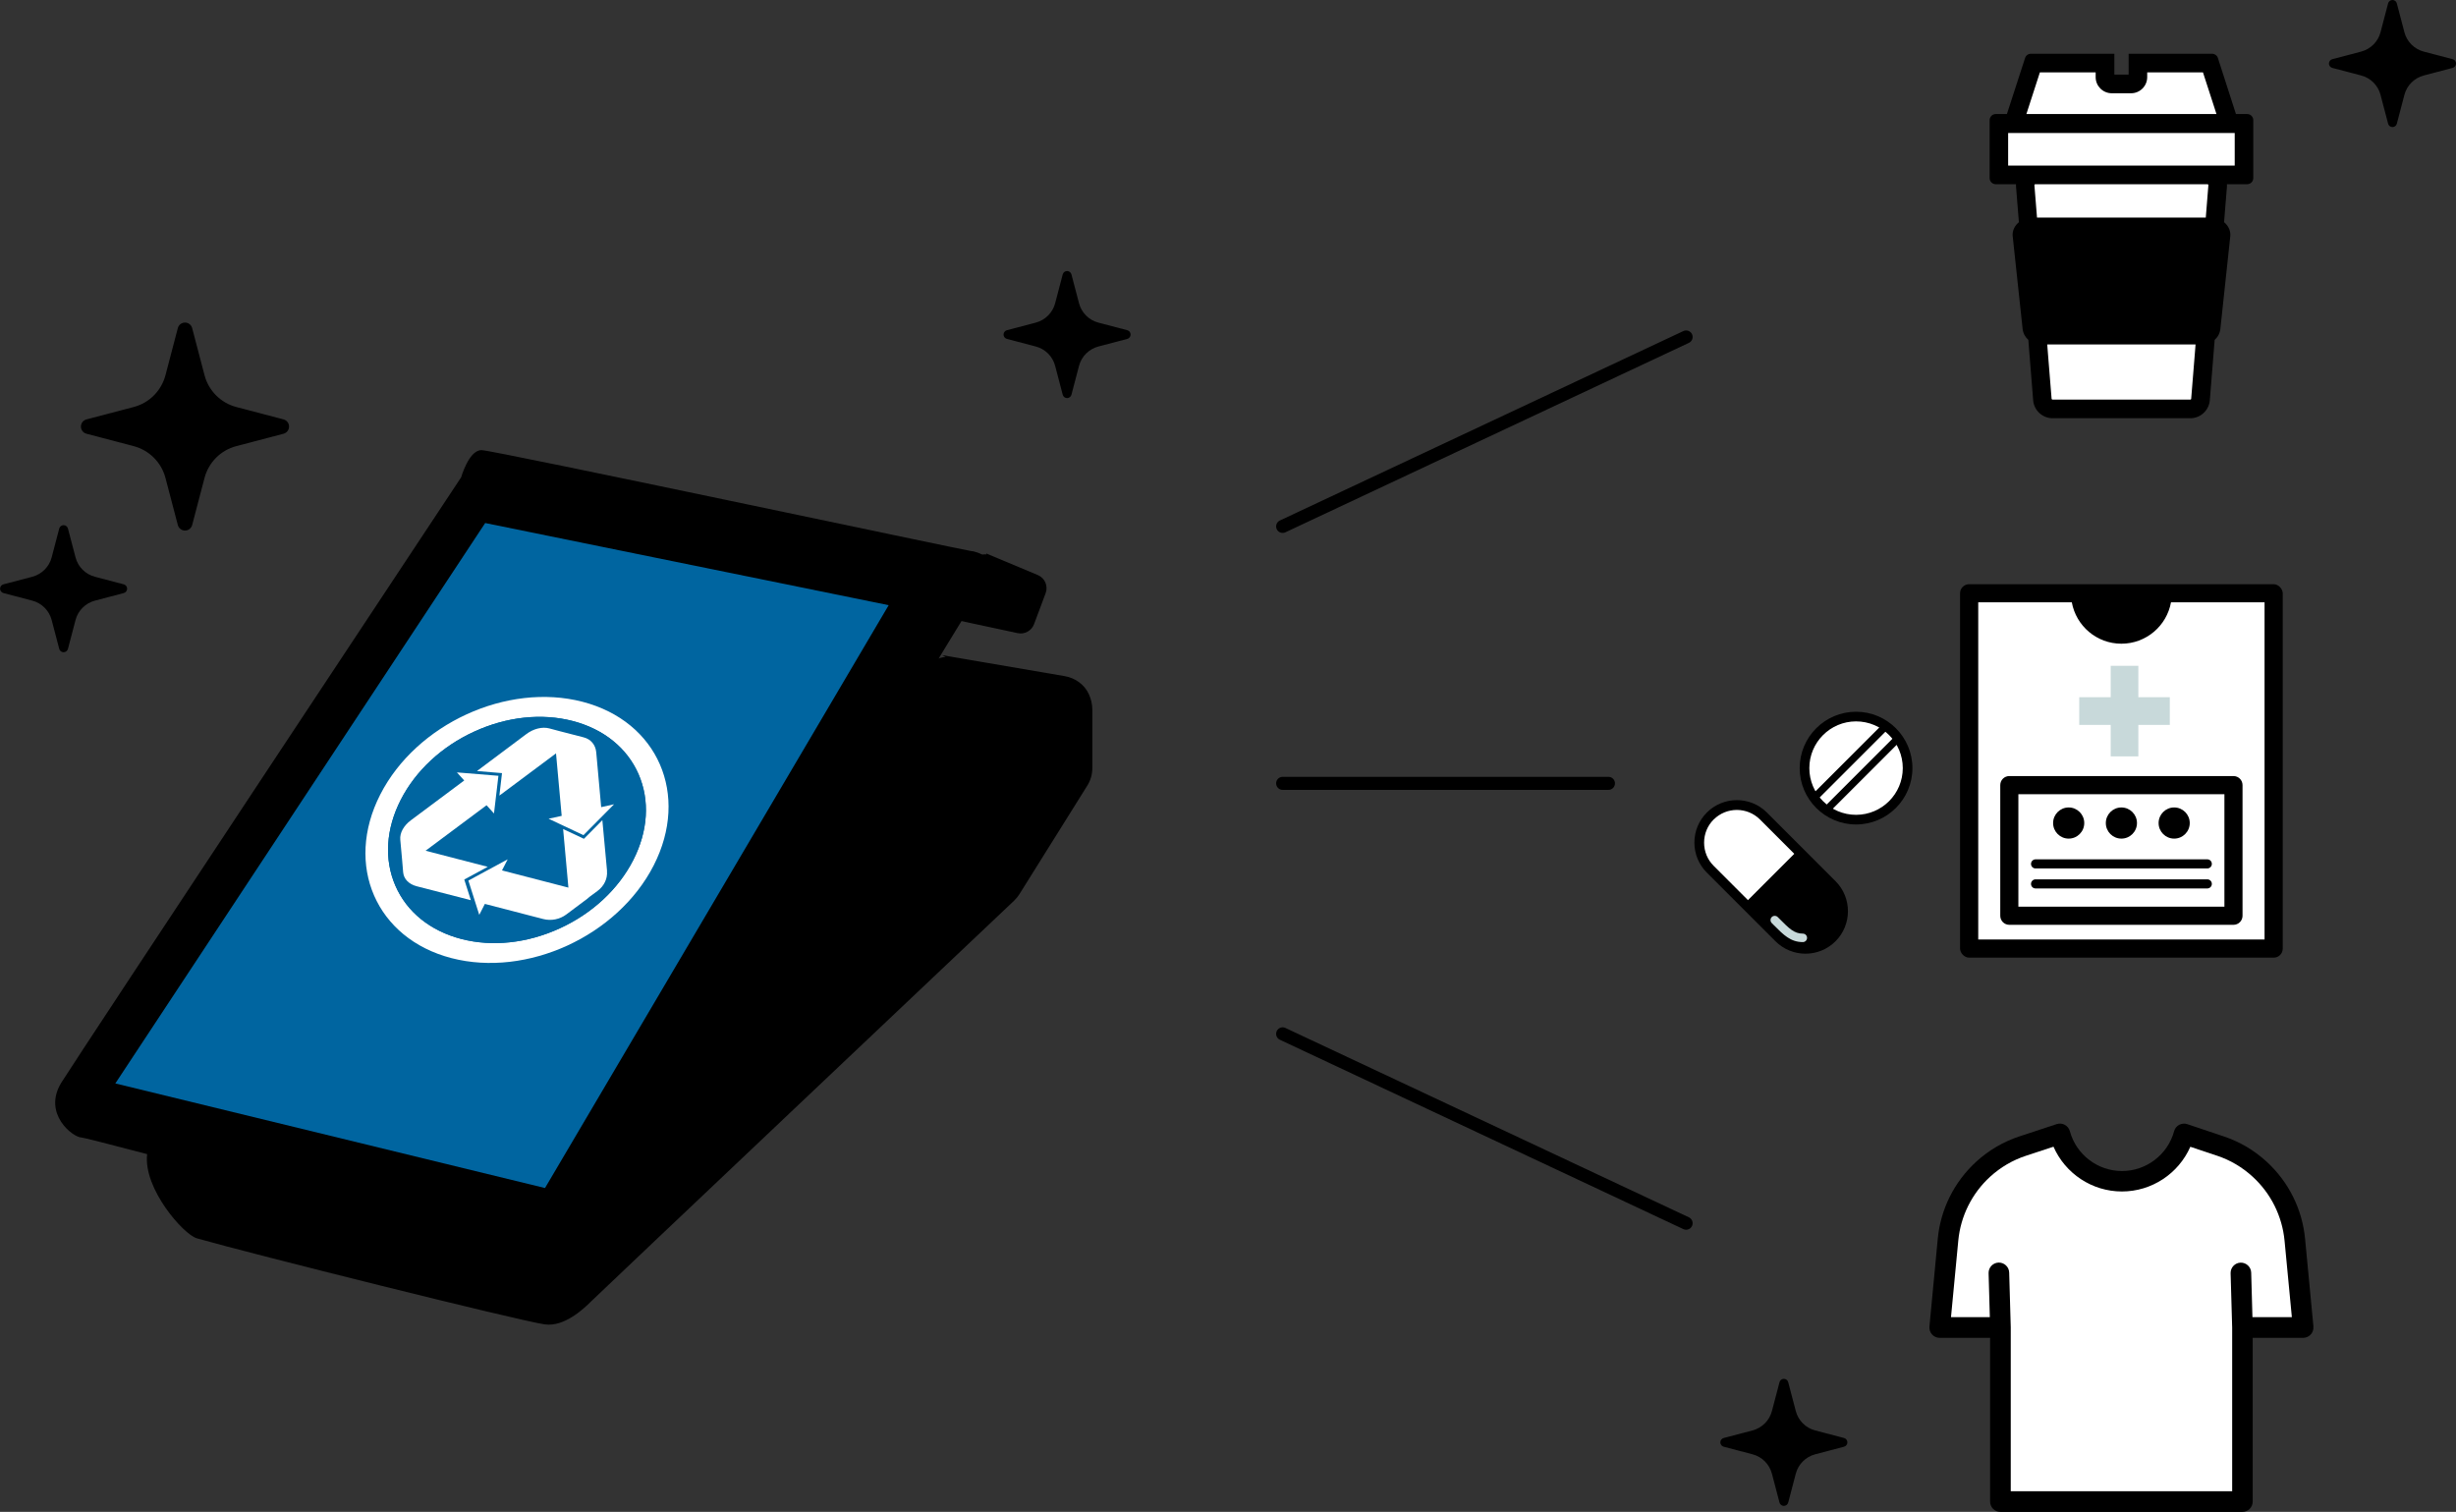
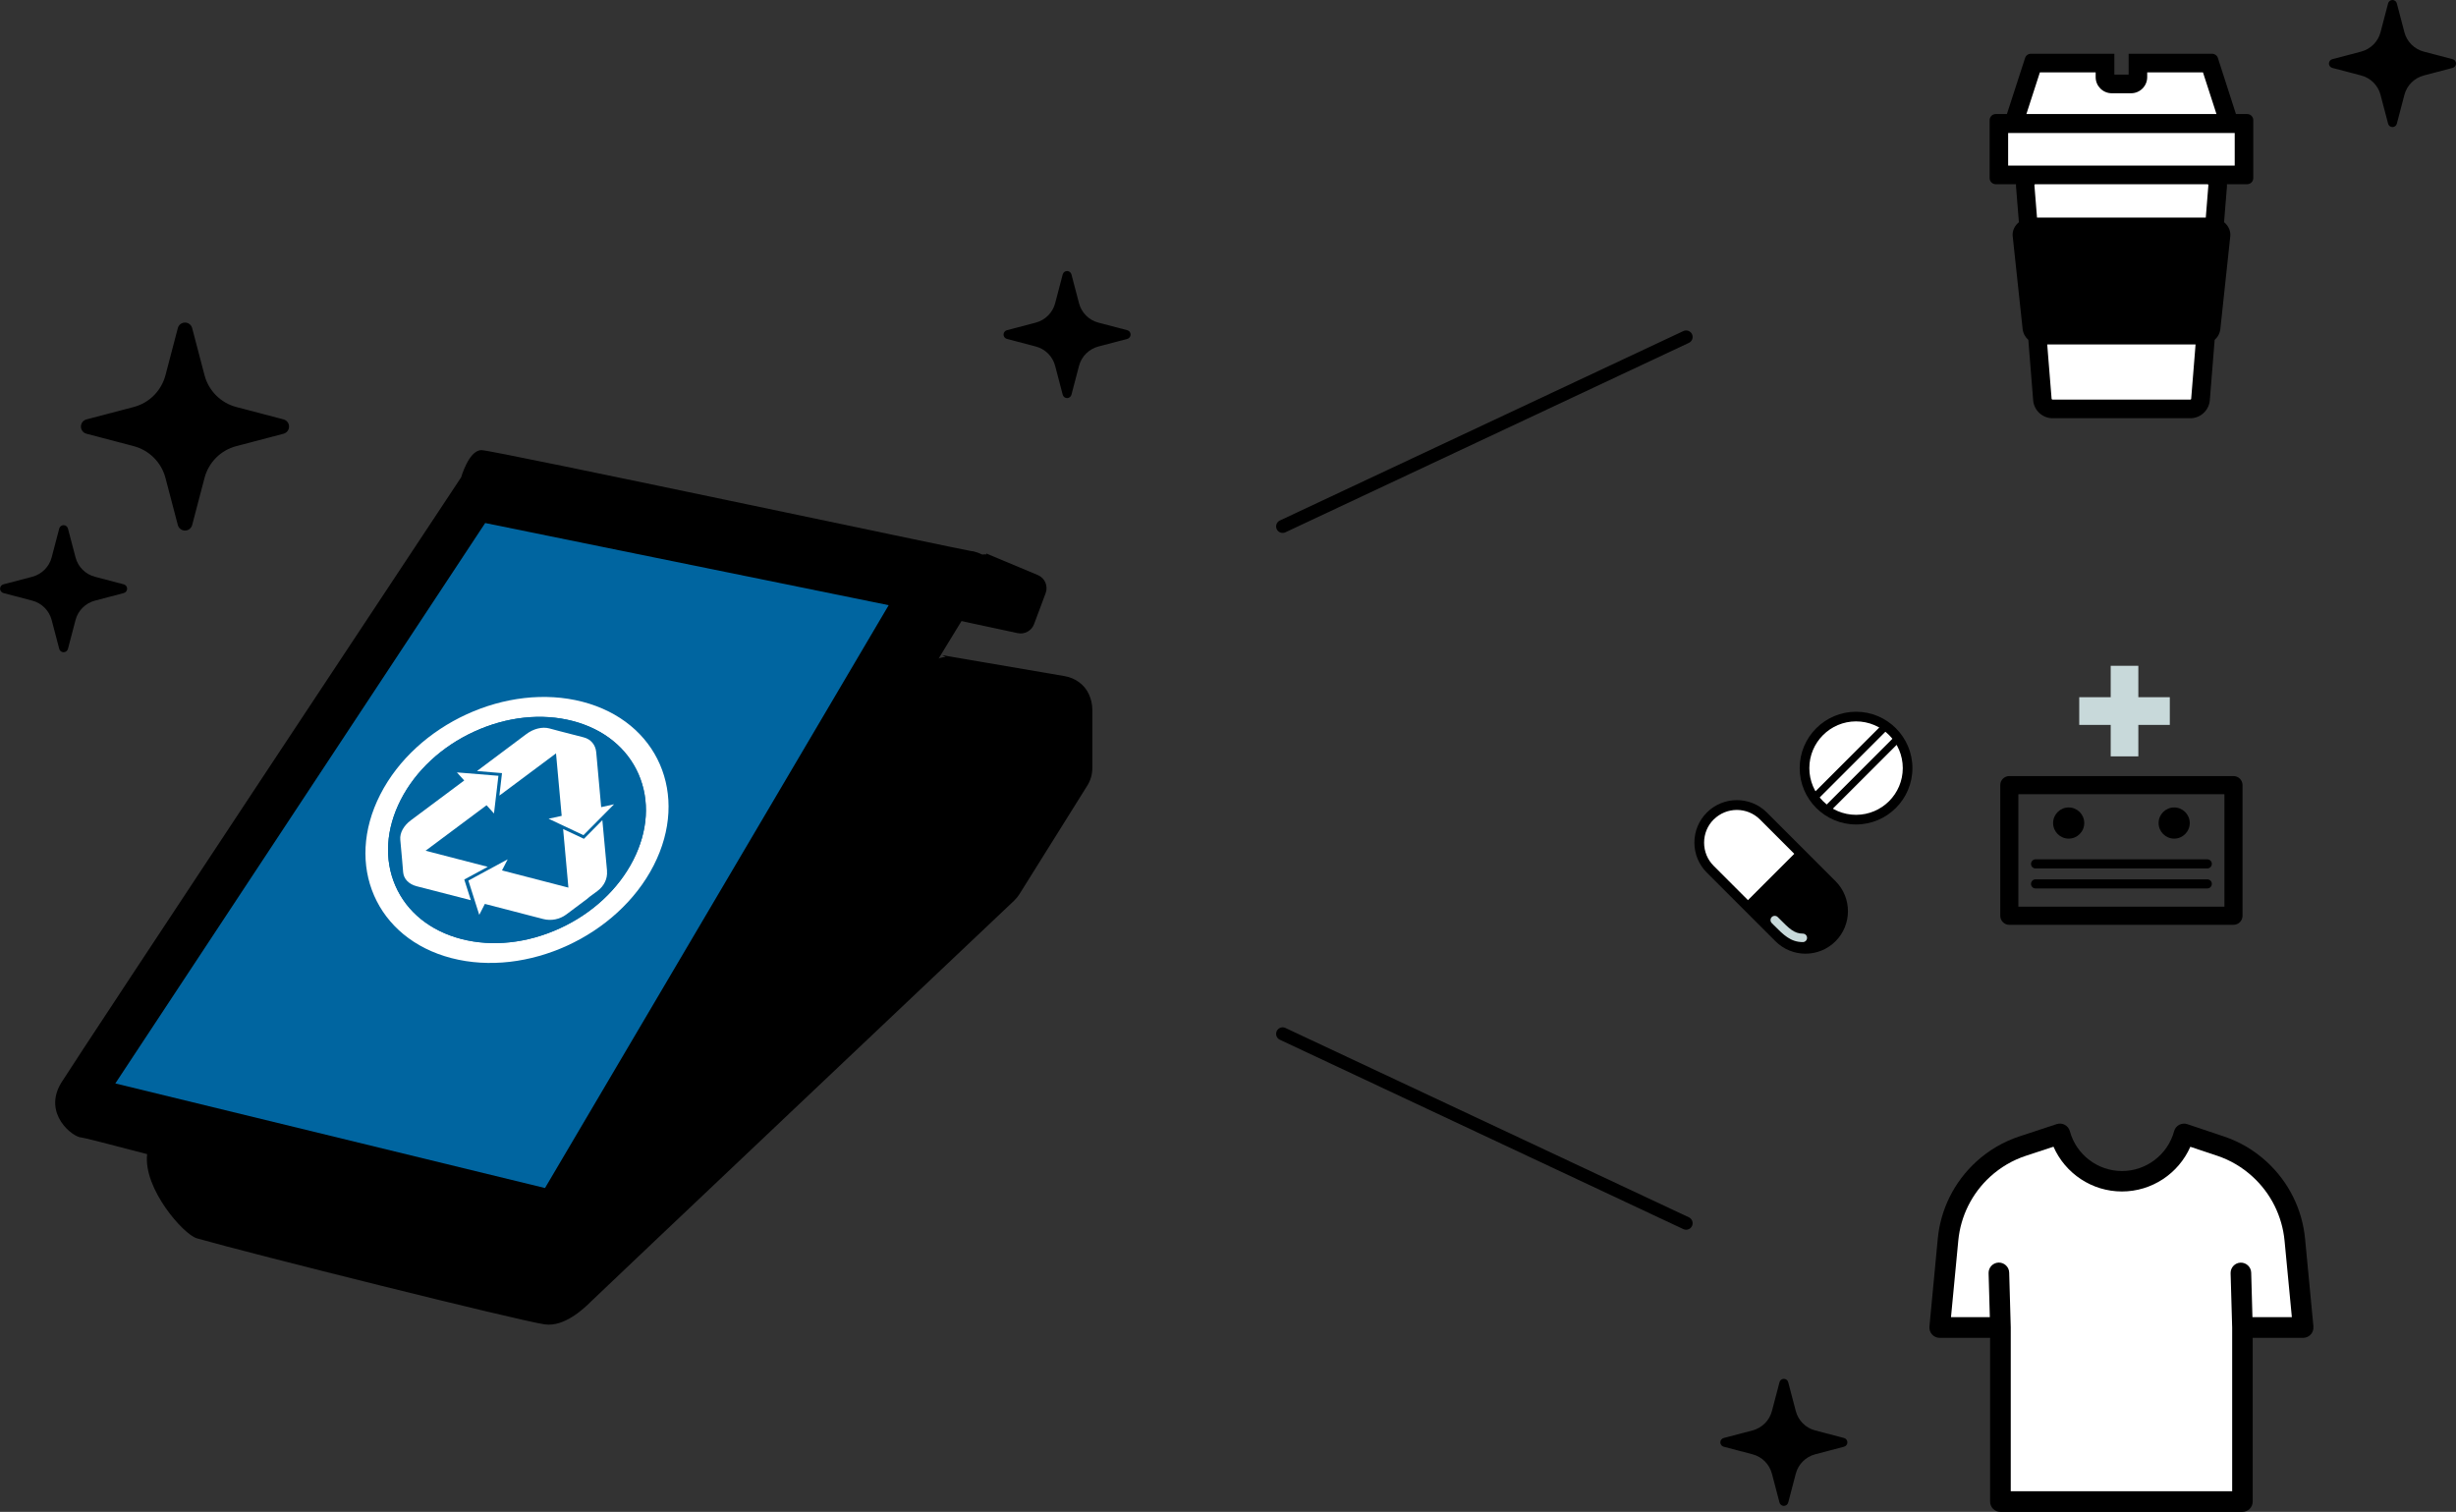
<svg xmlns="http://www.w3.org/2000/svg" id="_レイヤー_2" data-name="レイヤー 2" viewBox="0 0 376.91 232.01">
  <rect x="0" y="0" width="376.91" height="232.01" fill="#333333" stroke="none" />
  <defs>
    <style>
      .cls-1 {
        fill: #fff;
      }

      .cls-2 {
        fill: #c8d9da;
      }

      .cls-3 {
        fill: #0065a0;
      }

      .cls-4 {
        fill: none;
        stroke-linecap: round;
        stroke-linejoin: round;
        stroke-width: 2px;
      }

      .cls-4, .cls-5 {
        stroke: #000;
      }

      .cls-5 {
        stroke-miterlimit: 10;
        stroke-width: .57px;
      }
    </style>
  </defs>
  <g id="_レイヤー_1-2" data-name="レイヤー 1">
    <path d="M43.51,64.36l-7.24-1.9c-2.39-.63-4.25-2.49-4.88-4.87l-1.9-7.24c-.13-.5-.58-.85-1.1-.85s-.97.35-1.1.85l-1.9,7.24c-.63,2.38-2.49,4.25-4.88,4.87l-7.24,1.9c-.5.13-.85.58-.85,1.1s.35.97.85,1.1l7.24,1.9c2.39.63,4.25,2.49,4.88,4.87l1.9,7.24c.13.5.59.85,1.1.85s.97-.35,1.1-.85l1.9-7.24c.63-2.38,2.49-4.25,4.88-4.87l7.24-1.9c.5-.13.85-.58.85-1.1s-.35-.97-.85-1.1Z" />
    <path d="M18.99,89.67l-4.42-1.16c-1.46-.38-2.6-1.52-2.98-2.98l-1.16-4.42c-.08-.31-.36-.52-.67-.52s-.59.21-.67.52l-1.16,4.42c-.38,1.46-1.52,2.59-2.98,2.98l-4.42,1.16c-.31.08-.52.36-.52.67s.21.59.52.67l4.42,1.16c1.46.38,2.6,1.52,2.98,2.98l1.16,4.42c.08.31.36.52.67.52s.59-.21.67-.52l1.16-4.42c.38-1.46,1.52-2.59,2.98-2.98l4.42-1.16c.31-.08.52-.36.52-.67,0-.32-.21-.59-.52-.67Z" />
    <path d="M172.99,50.67l-4.42-1.16c-1.46-.38-2.6-1.52-2.98-2.98l-1.16-4.42c-.08-.31-.36-.52-.67-.52s-.59.21-.67.52l-1.16,4.42c-.38,1.46-1.52,2.59-2.98,2.98l-4.42,1.16c-.31.08-.52.36-.52.67s.21.59.52.67l4.42,1.16c1.46.38,2.6,1.52,2.98,2.98l1.16,4.42c.08.31.36.52.67.52s.59-.21.67-.52l1.16-4.42c.38-1.46,1.52-2.59,2.98-2.98l4.42-1.16c.31-.08.52-.36.52-.67,0-.32-.21-.59-.52-.67Z" />
    <path d="M282.99,220.67l-4.42-1.16c-1.46-.38-2.6-1.52-2.98-2.98l-1.16-4.42c-.08-.31-.36-.52-.67-.52s-.59.21-.67.52l-1.16,4.42c-.38,1.46-1.52,2.59-2.98,2.98l-4.42,1.16c-.31.08-.52.36-.52.67s.21.59.52.67l4.42,1.16c1.46.38,2.6,1.52,2.98,2.98l1.16,4.42c.08.31.36.52.67.52s.59-.21.67-.52l1.16-4.42c.38-1.46,1.52-2.59,2.98-2.98l4.42-1.16c.31-.08.52-.36.52-.67,0-.32-.21-.59-.52-.67Z" />
    <path d="M376.39,9.08l-4.42-1.16c-1.46-.38-2.6-1.52-2.98-2.98l-1.16-4.42c-.08-.31-.36-.52-.67-.52s-.59.21-.67.52l-1.16,4.42c-.38,1.46-1.52,2.59-2.98,2.98l-4.42,1.16c-.31.08-.52.36-.52.67s.21.59.52.67l4.42,1.16c1.46.38,2.6,1.52,2.98,2.98l1.16,4.42c.08.31.36.52.67.52s.59-.21.67-.52l1.16-4.42c.38-1.46,1.52-2.59,2.98-2.98l4.42-1.16c.31-.08.52-.36.52-.67,0-.32-.21-.59-.52-.67Z" />
    <g>
      <path d="M355.03,203.57l-1.28-13.45c-.43-4.56-2.53-8.77-5.91-11.86h0c-1.91-1.75-4.13-3.06-6.59-3.88l-5.57-1.87c-.41-.14-.86-.1-1.25.1-.38.2-.67.56-.78.98-.98,3.6-4.27,6.11-8,6.11s-7.02-2.51-8-6.11c-.11-.42-.39-.77-.78-.98-.38-.21-.83-.24-1.24-.11l-5.7,1.88c-2.49.82-4.73,2.13-6.66,3.9-3.36,3.08-5.46,7.27-5.89,11.81l-1.28,13.48c-.04.44.1.88.4,1.21.3.33.72.52,1.17.52h7.74v25.13c0,.87.71,1.58,1.58,1.58h37.14c.87,0,1.58-.71,1.58-1.58v-25.13h7.74c.45,0,.87-.19,1.17-.52.3-.33.45-.77.4-1.21Z" />
      <path class="cls-1" d="M345.67,202.14l-.19-6.84c-.02-.87-.75-1.56-1.62-1.54-.87.02-1.56.75-1.54,1.62l.24,8.35v25.11h-33.98v-25.13s0-.02,0-.02c0,0,0-.01,0-.02l-.24-8.38c-.02-.87-.75-1.56-1.62-1.54-.87.02-1.56.75-1.54,1.62l.19,6.75h-5.96l1.12-11.75c.36-3.76,2.09-7.23,4.87-9.78,1.6-1.46,3.45-2.55,5.51-3.23l4.23-1.39c1.8,4.11,5.91,6.87,10.5,6.87s8.69-2.75,10.5-6.86l4.1,1.37c2.04.68,3.88,1.77,5.46,3.22,2.8,2.56,4.54,6.05,4.9,9.83l1.12,11.72h-6.05Z" />
    </g>
    <g>
      <g>
        <g>
          <path class="cls-1" d="M262.46,125.22h0c2.25-2.25,5.91-2.25,8.17,0l10.53,10.53c2.25,2.25,2.25,5.91,0,8.17h0c-2.25,2.25-5.91,2.25-8.17,0l-10.53-10.53c-2.25-2.25-2.25-5.91,0-8.17Z" />
          <path d="M277.08,146.35c-1.67,0-3.34-.64-4.61-1.91l-10.53-10.53c-1.23-1.23-1.91-2.87-1.91-4.61s.68-3.38,1.91-4.61h0c2.54-2.54,6.68-2.54,9.22,0l10.53,10.53c2.54,2.54,2.54,6.68,0,9.22-1.27,1.27-2.94,1.91-4.61,1.91ZM262.99,125.75c-.95.95-1.47,2.21-1.47,3.56s.52,2.61,1.47,3.56l10.53,10.53c1.96,1.96,5.15,1.96,7.11,0,1.96-1.96,1.96-5.15,0-7.11l-10.53-10.53c-1.96-1.96-5.15-1.96-7.11,0h0Z" />
        </g>
        <path d="M281.16,143.54c-1.13,1.13-2.61,1.69-4.08,1.69-1.48,0-2.96-.56-4.08-1.69l-5.08-5.08,8.17-8.17,5.08,5.08c2.26,2.26,2.26,5.91,0,8.17Z" />
        <path class="cls-2" d="M276.67,144.57c-1.87,0-2.95-1.09-4.45-2.6l-.32-.32c-.25-.25-.25-.67,0-.92.25-.25.67-.25.92,0l.32.32c1.42,1.43,2.21,2.22,3.53,2.22.36,0,.65.29.65.65s-.29.65-.65.65Z" />
      </g>
      <g>
        <g>
          <circle class="cls-1" cx="284.84" cy="117.87" r="7.91" />
          <path d="M284.84,126.52c-4.77,0-8.65-3.88-8.65-8.65s3.88-8.65,8.65-8.65,8.65,3.88,8.65,8.65-3.88,8.65-8.65,8.65ZM284.84,110.7c-3.95,0-7.17,3.21-7.17,7.17s3.21,7.17,7.17,7.17,7.17-3.21,7.17-7.17-3.21-7.17-7.17-7.17Z" />
        </g>
        <rect x="276.5" y="116.33" width="14.91" height="1.12" transform="translate(.51 235.02) rotate(-45)" />
        <rect x="278.27" y="118.29" width="14.91" height="1.12" transform="translate(-.35 236.85) rotate(-45)" />
      </g>
    </g>
    <g>
-       <rect x="300.8" y="89.65" width="49.52" height="57.31" rx="1.39" ry="1.39" />
-       <path class="cls-1" d="M347.54,144.17h-43.95v-51.74h14.36c.66,3.61,3.81,6.35,7.61,6.35s6.96-2.74,7.61-6.35h14.36v51.74Z" />
      <path d="M312.39,133.27h26.35c.38,0,.7-.31.7-.7s-.31-.7-.7-.7h-26.35c-.38,0-.7.31-.7.7s.31.7.7.7Z" />
      <path d="M312.39,136.34h26.35c.38,0,.7-.31.7-.7s-.31-.7-.7-.7h-26.35c-.38,0-.7.31-.7.7s.31.7.7.7Z" />
      <path d="M308.36,119.09c-.77,0-1.39.62-1.39,1.39v20.05c0,.77.62,1.39,1.39,1.39h34.4c.77,0,1.39-.62,1.39-1.39v-20.05c0-.77-.62-1.39-1.39-1.39h-34.4ZM341.37,139.14h-31.62v-17.26h31.62v17.26Z" />
-       <circle cx="325.56" cy="126.3" r="2.39" />
      <circle cx="317.47" cy="126.3" r="2.39" />
      <circle cx="333.66" cy="126.3" r="2.39" />
      <polygon class="cls-2" points="332.99 106.99 328.16 106.99 328.16 102.17 323.92 102.17 323.92 106.99 319.09 106.99 319.09 111.24 323.92 111.24 323.92 116.07 328.16 116.07 328.16 111.24 332.99 111.24 332.99 106.99" />
    </g>
-     <line class="cls-4" x1="196.84" y1="120.21" x2="246.84" y2="120.21" />
    <line class="cls-4" x1="196.84" y1="80.78" x2="258.76" y2="51.71" />
    <line class="cls-4" x1="196.84" y1="158.65" x2="258.76" y2="187.71" />
    <g>
      <g>
        <g>
          <path class="cls-5" d="M73.89,69.36c1.72,0,74.53,15.48,75.11,15.48s4.59,1.15,2.29,4.01-59.63,99.19-60.77,99.76c-1.15.57-2.87,4.01-10.32,2.87s-66.51-17.2-67.65-17.2-5.73-3.44-2.87-8.03c2.87-4.59,61.35-92.88,61.35-92.88,0,0,1.15-4.01,2.87-4.01Z" />
          <path class="cls-5" d="M146.42,101.14l16.94,2.9c1.52.26,2.86,1.22,3.49,2.62.29.64.5,1.4.5,2.26v8.95c0,.9-.25,1.78-.73,2.54l-10.42,16.66c-.22.34-.47.66-.77.94-5.65,5.35-63.83,60.41-64.92,61.5-1.15,1.15-4.04,3.85-6.88,3.44-4.01-.57-45.29-10.89-53.32-13.19-1.95-.56-8.03-7.45-7.45-12.61s68.75-51.13,74.19-54.81c.23-.16.47-.29.73-.4l45.88-20.45c.86-.39,1.82-.51,2.76-.35Z" />
          <polygon class="cls-3" points="74.46 80.26 136.38 92.87 83.64 182.31 17.7 166.26 74.46 80.26" />
        </g>
        <path class="cls-1" d="M69.29,147.03c11.57,3,25.49-3.39,31.03-14.23,5.54-10.85.64-22.11-10.93-25.11-11.57-3-25.49,3.39-31.03,14.23-5.54,10.85-.64,22.11,10.93,25.11ZM61.5,122.74c2.28-4.47,6.28-8.19,11.27-10.47,4.98-2.29,10.35-2.86,15.12-1.63,4.76,1.24,8.35,4.14,10.11,8.17,1.75,4.03,1.46,8.71-.82,13.18-2.28,4.47-6.28,8.19-11.27,10.47-4.98,2.29-10.35,2.86-15.12,1.63-4.76-1.24-8.35-4.14-10.11-8.17-1.75-4.03-1.46-8.71.82-13.18Z" />
        <path class="cls-3" d="M70.79,144.09c4.76,1.24,10.13.66,15.12-1.63,4.98-2.29,8.98-6.01,11.27-10.47,2.28-4.47,2.57-9.15.82-13.18-1.76-4.03-5.35-6.93-10.11-8.17-4.76-1.24-10.13-.66-15.12,1.63-4.98,2.29-8.98,6.01-11.27,10.47-2.28,4.47-2.57,9.15-.82,13.18,1.75,4.03,5.35,6.93,10.11,8.17Z" />
        <path class="cls-1" d="M93.15,133.66c.11,1.15-.43,2.3-1.44,3.05l-1.23.91c-.17.15-.31.27-.39.33-.35.28-3.18,2.38-3.18,2.38-1,.75-2.33,1.02-3.55.7l-8.95-2.32-.86,1.68-1.67-5.26,6.03-3.26-.87,1.7,10.19,2.64-.81-8.99,3.19,1.5,2.83-2.86.72,7.79Z" />
        <path class="cls-1" d="M80.76,112.66c1.11-.84,2.45-1.17,3.55-.88l1.69.45s.06.01.08.02c.4.09,3.49.9,3.49.9,1.1.28,1.82,1.14,1.93,2.28l.76,8.43,1.98-.44-4.7,4.74-5.35-2.52,2.01-.44-.87-9.59-8.69,6.48.4-3.45-3.84-.32,7.56-5.66Z" />
        <path class="cls-1" d="M61.43,128.86c-.1-1.03.51-2.15,1.62-2.98l8.19-6.11-1.12-1.24,6.37.52-.68,5.78-1.14-1.26-9.36,6.98,9.54,2.47-3.6,1.95,1.01,3.17-8.28-2.13c-1.23-.31-2.02-1.12-2.11-2.16l-.17-2.02c-.08-.85-.27-2.97-.27-2.97Z" />
      </g>
      <path class="cls-5" d="M151.93,85.48l7.23,3.03c.94.39,1.4,1.46,1.04,2.42l-1.78,4.76c-.33.88-1.26,1.39-2.18,1.19l-9.56-2.05c-1.34-.29-1.94-1.85-1.14-2.96l4.12-5.73c.52-.72,1.46-.99,2.28-.64Z" />
    </g>
    <g>
      <path d="M344.87,17.5h-1.73l-2.77-8.6c-.12-.39-.49-.65-.89-.65h-12.81v3.2h-2.19v-3.2h-12.81c-.41,0-.77.26-.89.65l-2.79,8.6h-1.71c-.52,0-.94.42-.94.94v8.89c0,.52.42.94.94.94h3.11c0,.13,0,.25,0,.37l.44,5.46c-.06.05-.12.1-.17.15-.57.55-.86,1.28-.78,2.01l1.52,14.2c.07.68.4,1.27.88,1.7l.13,1.65.61,7.62c.12,1.54,1.43,2.75,2.98,2.75h21.15c1.55,0,2.85-1.21,2.98-2.75l.61-7.62.13-1.65c.49-.43.81-1.02.88-1.7l1.52-14.2c.08-.72-.21-1.45-.78-2.01-.05-.05-.11-.1-.17-.15l.14-1.8.3-3.66c.01-.13,0-.25,0-.37h3.1c.52,0,.94-.42.94-.94v-8.89c0-.52-.42-.94-.94-.94Z" />
      <path class="cls-1" d="M336.94,52.87l-.11,1.41-.56,6.92c0,.07-.06.12-.13.12h-21.15c-.07,0-.13-.05-.14-.12l-.56-6.92-.11-1.42h22.76Z" />
      <path class="cls-1" d="M340.15,17.5h-29.17s2.07-6.39,2.07-6.39h8.56v.73c0,1.36,1.11,2.47,2.47,2.47h2.97c1.36,0,2.47-1.11,2.47-2.47v-.73h8.56l1.59,4.9.48,1.49Z" />
      <polygon class="cls-1" points="342.95 20.41 342.95 25.41 338.78 25.41 312.35 25.41 308.18 25.41 308.18 20.41 342.86 20.41 342.95 20.41" />
      <path class="cls-1" d="M338.51,33.39h-25.9l-.4-4.98s0-.07.04-.1c.01-.01.04-.04.09-.04h26.43s.07.01.1.04c.03.03.04.06.04.1l-.4,4.98Z" />
    </g>
  </g>
</svg>